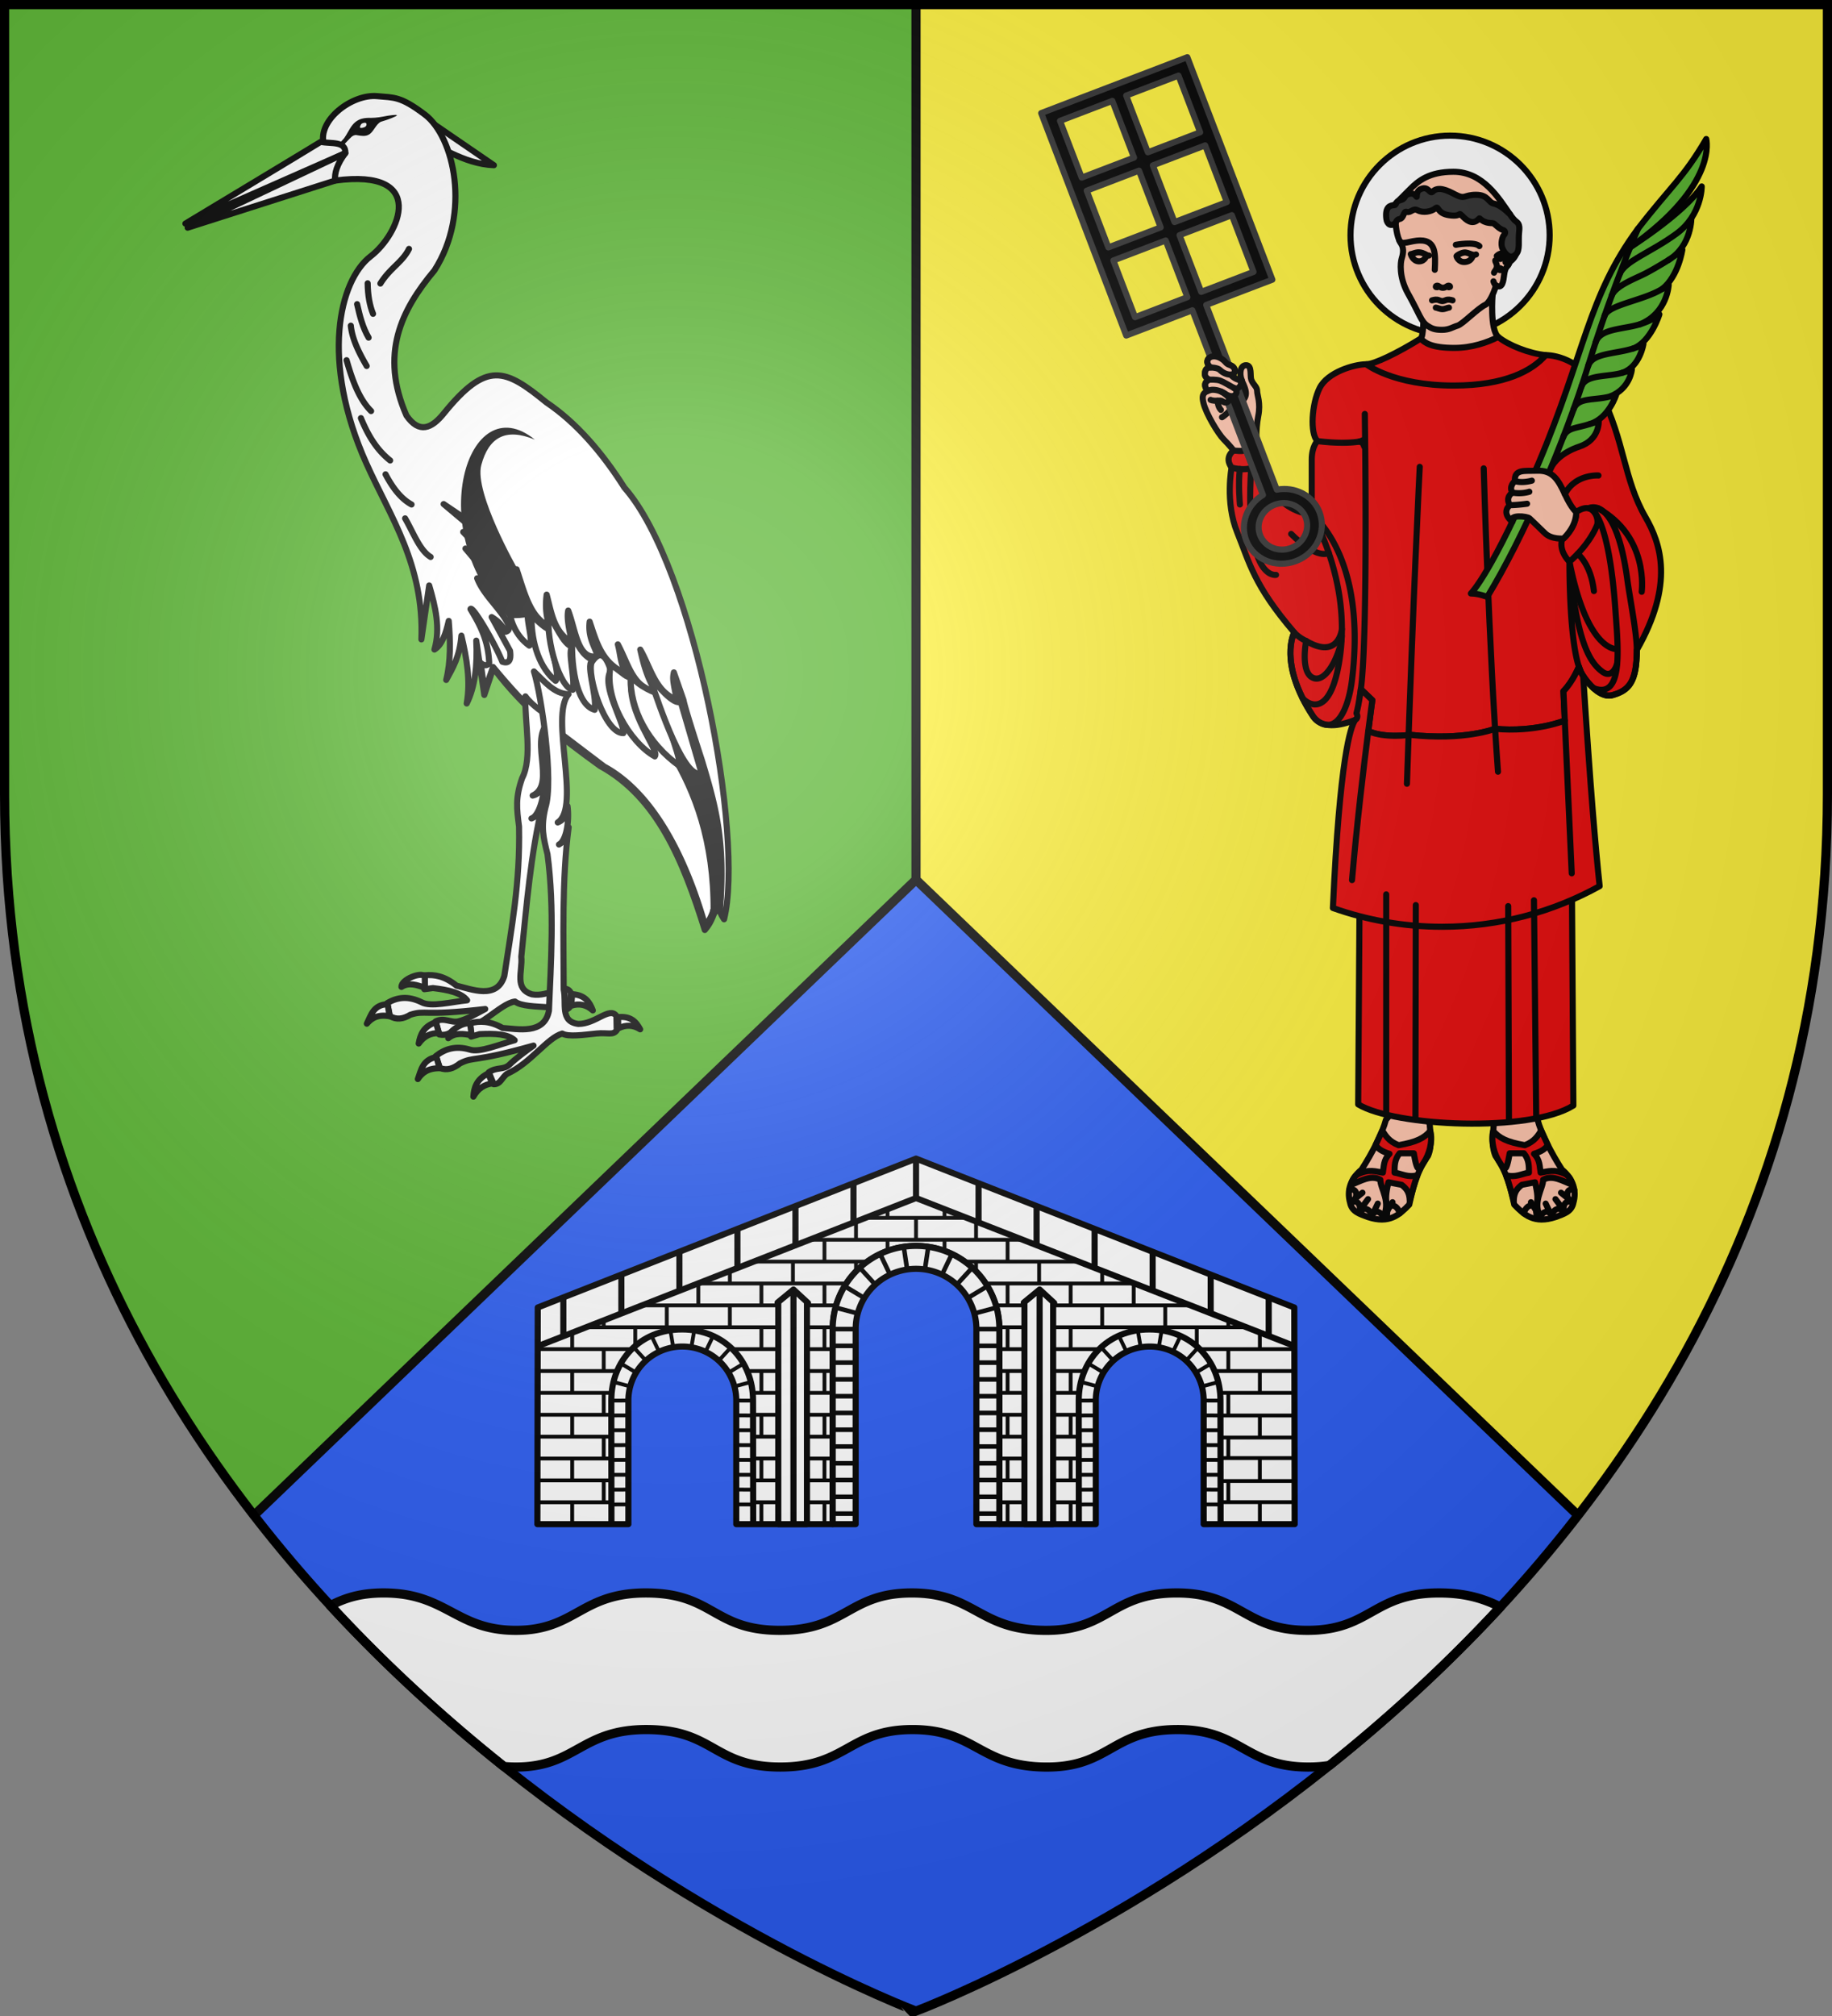
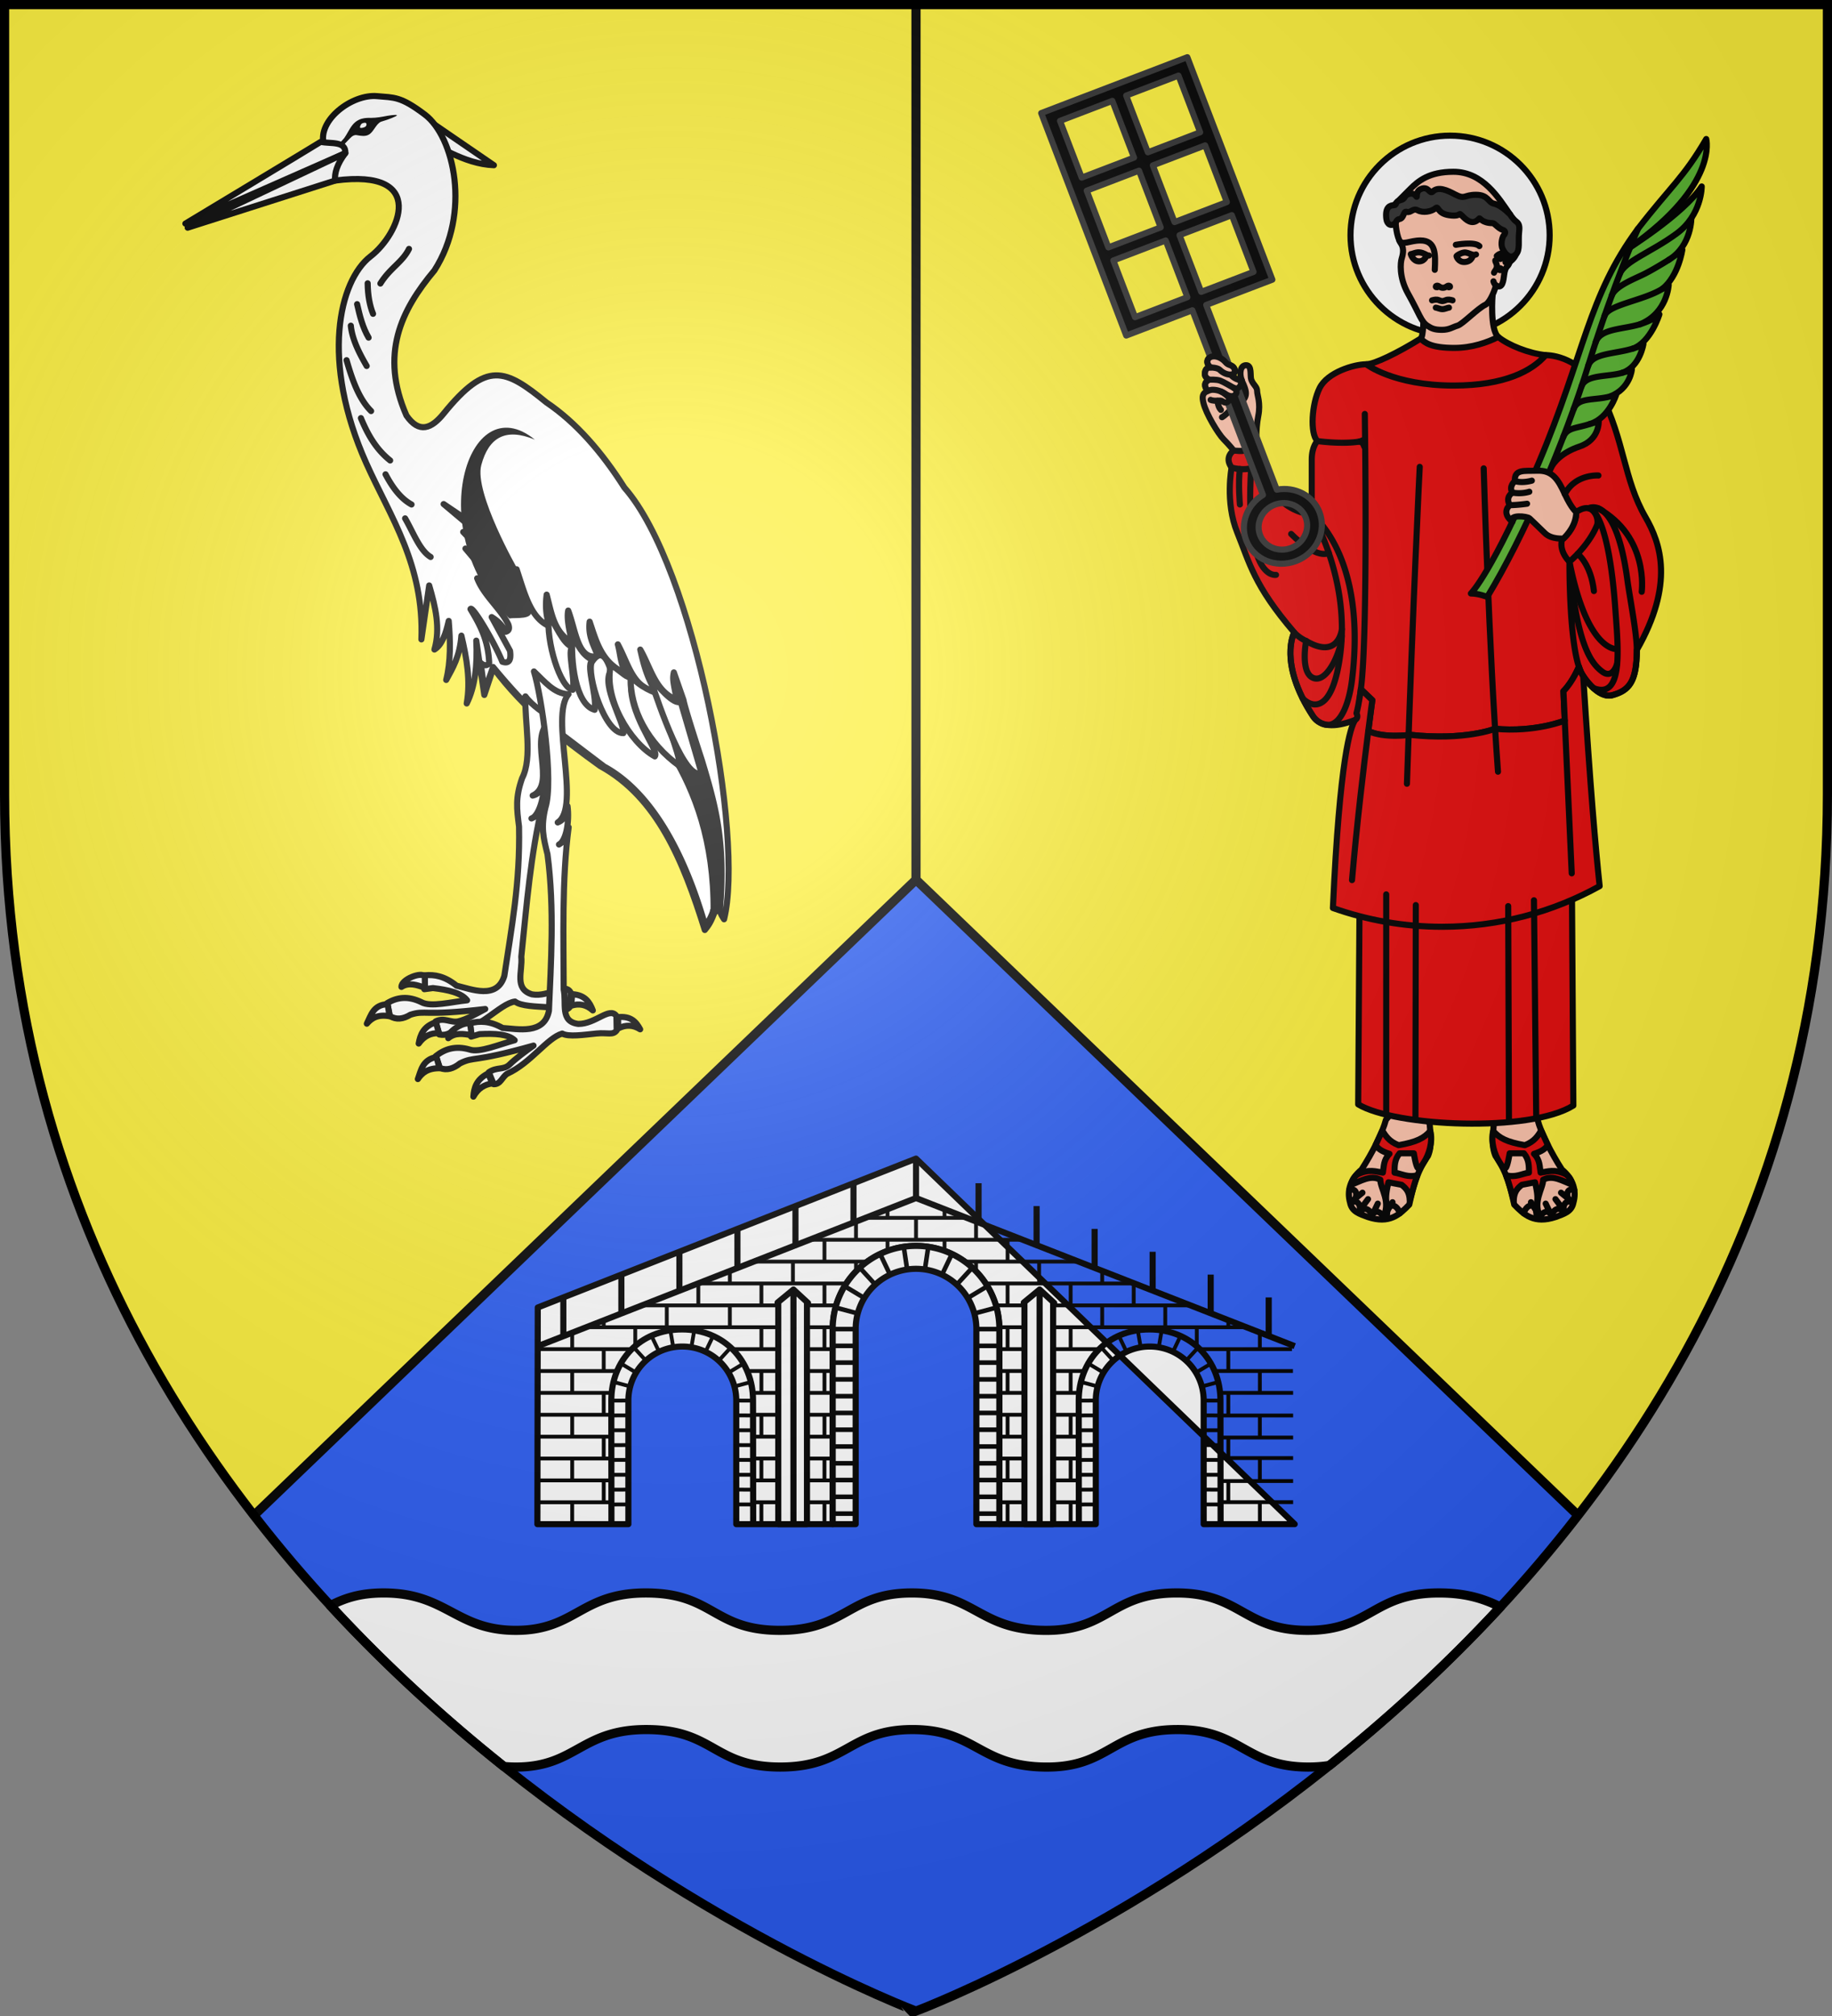
<svg xmlns="http://www.w3.org/2000/svg" xmlns:xlink="http://www.w3.org/1999/xlink" width="600" height="660">
  <rect width="100%" height="100%" fill="#808080" stroke="none" />
  <radialGradient id="d" cx="220" cy="220" r="405" gradientUnits="userSpaceOnUse">
    <stop offset="0" stop-color="#fff" stop-opacity=".31" />
    <stop offset=".19" stop-color="#fff" stop-opacity=".25" />
    <stop offset=".6" stop-color="#6b6b6b" stop-opacity=".125" />
    <stop offset="1" stop-opacity=".125" />
  </radialGradient>
  <path fill="#fcef3c" d="M1.5 1.5h597V260c0 286.31-298.5 398.5-298.5 398.5S1.5 546.31 1.5 260z" />
-   <path fill="#5ab532" d="M1.5 1.5H300v657S1.5 546.31 1.5 260z" />
  <g stroke-linejoin="round">
    <path fill="#2b5df2" d="M300 288 83.125 496.156C171.503 610.228 300 658.5 300 658.5s128.497-48.272 216.875-162.344z" />
    <path fill="none" stroke="#000" stroke-width="3" d="M516.875 496.156 300 288 83.125 496.156M300 288V1.5" />
    <g fill="#fff" stroke="#000" stroke-linecap="round" stroke-width="1.975">
      <path d="m894.495-686.704-2.862 6.485c8.992 3.348 16.993 9.668 26.975 10.045z" transform="matrix(1.013 0 0 1.012 -768.793 732.304)" />
      <path d="M895.167-516.773c.92-24.122-9.944-39.42-17.805-56.967-14.815-33.039-8.867-59.074 1.38-66.954 9.326-7.172 18.773-28.529-11.46-24.512-2.508-2.653-2.722-8.182-3.682-11.806-2.046-7.726 9.144-16.261 17.293-15.502 5.477.51 7.48-.031 15.413 5.971 9.45 7.15 15 31.787 3.06 50.422-10.758 12.835-17.693 27.055-9.03 46.923 4.123 5.952 8.112 4.23 12.045-.64 13.96-17.228 19.851-14.492 33.218-3.582 9.502 6.397 17.912 16.017 25.191 27.532 22.806 25.894 38.764 113.352 32.233 139.651-.635-1.085-1.424-1.918-1.39-4.1 2.54-28.662-7.45-49.555-14.415-73.814 7.348 24.896 15.573 47.624 13.09 74.562-1.474 4.427-2.48 5.525-3.513 6.823-7.002-22.446-15.38-42.92-33.803-53.022-12.45-8.967-24.567-18.296-34.578-31.756l-2.906 8.744-2.6-17.584c.402 7.943-.39 14.916-3.086 20.34 1.295-7.348.004-14.65-1.721-21.946-.562 6.944-2.821 10.468-4.911 14.334 1.488-6.003 1.358-12.486.813-19.092-.936 4.061-2.124 7.716-4.617 9.257 1.999-6.958.31-13.851-1.7-20.739z" style="fill:#fff;fill-rule:evenodd;stroke:#000;stroke-width:1.975;stroke-linecap:round;stroke-linejoin:round" transform="matrix(1.013 0 0 1.012 -768.793 732.304)" />
      <path d="M862.63-677.737c-.845.579-43.765 26.45-43.765 26.45l51.718-22.81c.173-4.045-4.793-2.913-7.953-3.64" style="fill:#fff;fill-rule:evenodd;stroke:#000;stroke-width:1.975;stroke-linecap:round;stroke-linejoin:round" transform="matrix(1.013 0 0 1.012 -768.793 732.304)" />
      <path d="m909.215-555.917-6.856-4.636 10.299 8.664c1.265 2.403.894 3.475.57 4.586l-4.542-4.221 8.02 8.462c.08 1.994.014 3.637-1.011 2.974l-6.277-6.073 8.909 10.597c.902 2.358-.177 2.52-1.23 2.71l-3.894-3.696c2.132 5.562 7.52 9.757 10.047 14.878.585 1.593.05 2.16-.809 2.433-1.537-2.737-3.045-3.795-4.55-4.76l5.934 10.918c.47 3.365-.569 4.193-2.491 3.538-2.486-6.203-9.799-18.503-10.297-17.024 2.915 4.848 5.715 9.816 6.048 17.367-.758 1.311-1.95.73-2.742.048l1.247 9.145 2.748-7.845c4.164 5.045 8.509 9.932 13.2 14.516 2.803 2.597 3.92 2.953 6.738 5.56l15.955 12.113c16.054 8.688 26.433 29.588 32.72 51.573a16 16 0 0 0 2.577-4.916c-.664.337 2.63.355 2.19-.912 1.77-21.753-1.474-33.155-5.871-47.762 0 0-5.433-16.574-5.95-19.506v0l-3.106-8.918c-.426 2.046-.289 2.781.96 8.851-6.963-2.586-8.403-10.334-11.822-16.232 1.007 4.452 2.078 8.914 5.034 13.683-7.584-1.696-8.622-8.529-12.28-15.366.913 3.396.753 6.139 2.718 9.516-7.92-3.374-9.615-10.26-11.832-16.852-.573 4.788 1.394 7.674 2.64 11.099-6.489 1.621-7.13-8.326-9.577-14.7-.523 2.566.38 6.523 1.263 10.461-5.886-3.618-6.555-9.218-8.227-15.612-.364 3-.423 6.185.915 10.22-6.235-2.618-8.115-10.939-10.632-18.425-.11 3.51.34 5.988 1.458 11.782M891.155-643.099c-2.125 4.314-6.127 6.161-9.244 11.2M872.35-618.26c.45 4.367 2.609 8.704 5.128 13.034M870.978-607.094c1.867 6.5 4.042 12.597 7.93 16.45M875.616-588.358c2.128 5.106 4.756 9.948 9.45 13.7M883.577-570.175c2.343 4.469 5.06 7.943 8.4 9.757M889.9-555.925c2.623 4.501 4.727 10.386 8.253 12.483" transform="matrix(1.013 0 0 1.012 -768.793 732.304)" />
      <g fill-rule="evenodd">
-         <path d="M923.307-528.54c.28 5.818 2.503 10.722 6.74 13.774 1.576-1.158-1.139-8.268-.361-10.746-2.335.873-4.25-1.92-6.38-3.028M930.756-524.48c-.109 9.385 2.944 17.215 7.811 21.118 1.914-2.163-3.13-12.842-.887-16.428-2.67-.155-4.984-3.257-6.924-4.69" transform="matrix(1.013 0 0 1.012 -768.793 732.304)" />
        <path d="M936.36-524.509c-.95 8.468 3.689 23.417 7.727 24.056.949-3.509-1.928-13.122.01-13.967-2.99-.296-5.982-8.174-7.737-10.089" transform="matrix(1.013 0 0 1.012 -768.793 732.304)" />
        <path d="M944.02-517.951c1.835 2.858 2.928 6.281 6.808 7.994-3.04.222 1.202 10.966.36 15.961-6.303-1.708-7.814-16.189-7.167-23.955" transform="matrix(1.013 0 0 1.012 -768.793 732.304)" />
        <path d="M950.241-509.396c2.935-4.434 4.811-1.624 6.191 2.787-3.331 4.575 4.537 17.055 4.037 20.157-6.066.149-11.933-19.085-10.228-22.944" transform="matrix(1.013 0 0 1.012 -768.793 732.304)" />
        <path d="M956.485-508.618c-2.707 10.424 6.141 25.305 14.154 29.694 1.7-1.993-9.202-13.857-7.562-25.553-1.45.17-2.56-1.161-6.592-4.14" transform="matrix(1.013 0 0 1.012 -768.793 732.304)" />
        <path d="M962.81-504.916c2.811 3.336 7.581 5.579 10.342 6.008-1.54 3.857 6.102 19.528 5.418 23.057-9.992-7.148-16.071-18.269-15.76-29.065" transform="matrix(1.013 0 0 1.012 -768.793 732.304)" />
        <path d="M969.788-504.34c1.131 2.266 7.436 9.311 9.18 7.612l6.758 23.16c-5.37 2.8-13.645-21.699-16.568-30.44" transform="matrix(1.013 0 0 1.012 -768.793 732.304)" />
        <path fill="#000" stroke="none" d="M220.735 249.858c1.364.071 2.171-.718 3.453.436 2.02 1.82 4.81 3.85 6.801 2.35 1.275 3.51 2.98 10.003 3.87 13.843 1.564 9.32 2.544 17.599 1.3 30.707l-3.541 5.579c.966-23.932-4.846-40.46-11.883-52.915" />
        <path d="M928.8-498.345c2.294 3.162 5.793 5.1 8.78 7.56-8.716 4.693 1.682 20.779-6.44 24.536 1.396-.32 2.745-1.04 3.73-4.886.118 5.303-1.718 11.52-4.11 12.284 3.2-1.417 2.764-3.258 3.725-5.207-4.088 16.992-5.275 33.408-7.014 49.934.463 4.74-2.435 10.398 3.475 12.182 5.562.994 10.617-4.093 12.498-.57l-.424 4.827c-1.445 1.517-2.858.173-6.646-.08-4.052-.27-9.05-.335-10.94-1.862-5.018.642-11.82 9.728-19.422 9.337-1.871.914-2.83 1.744-5.077 1.328l-1.16-4.241c2.796-1.401 4.933.566 7.334-.014 2.792-.675 5.631-2.371 8.702-3.993-20.5 2.405-19.097.235-24.204 1.855-2.35 1.435-4.564 1.694-6.606.436l-.88-4.193c3.18-1.908 6.734-2.412 11.048-.308 2.986 1.69 9.785-.104 14.78-.603-1.854-2.426-6.05-3.372-11.044-3.962l-2.792.37.176-4.502c3.106-.292 6.394.254 10.233 3.357 4.772 1.105 13.118 4.645 15.461-3.163 2.256-15.277 5.13-29.8 4.754-48.287-.752-5.879-1.209-9.41.998-15.677 3.454-6.654.743-18.288 1.064-26.458" transform="matrix(1.013 0 0 1.012 -768.793 732.304)" />
        <path d="M896.265-407.716c-.964-1.677-7.666.895-7.543 3.362 2.388-1.543 4.994-.655 7.607.304zM884.258-398.775l.621 3.918c-3.773-.68-5.819.573-7.352 2.398 1.38-2.808 2.139-6.12 6.731-6.316M899.84-392.936c-3.999 1.347-5.036 4.01-5.546 6.907 1.703-2.403 3.906-3.487 6.575-3.345zM943.936-402.006c4.144.247 5.635 2.569 6.654 5.259-2.094-1.89-4.439-2.36-7.017-1.51z" transform="matrix(1.013 0 0 1.012 -768.793 732.304)" />
        <path d="M931.55-506.409c3.404 3.181 6.442 7.185 11.176 7.375-6.123 7.094 4.156 36.548-3.487 41.474 1.348-.536 2.607-1.445 3.176-5.285.677 5.052-.484 11.3-2.77 12.422 3.018-1.88 2.39-3.57 3.136-5.59-2.251 16.92-1.629 36.462-1.605 52.552.959 4.458-1.312 10.344 4.727 11.08 5.61.038 10.077-5.656 12.312-2.596l.09 4.687c-1.27 1.687-2.81.634-6.588 1.014-4.039.406-8.994 1.164-11.025.013-4.9 1.438-10.177 9.564-17.804 13.008-1.756 1.181-2.068 3.407-4.336 3.378l-1.596-3.866c2.619-1.798 4.803-.635 6.709-2.491 2.044-1.991 4.886-4.083 7.755-6.138-20.04 5.664-18.88 3.358-23.765 5.745-2.174 1.758-4.34 2.369-6.493 1.502l-1.315-3.867c2.947-2.346 6.412-3.411 10.905-2.107 3.135 1.127 9.675-1.704 14.568-3.002-2.092-2.015-6.345-2.232-11.352-1.976l-2.724.812-.302-4.335c3.044-.789 6.356-.806 10.485 1.531 4.84.275 13.476 2.291 14.972-5.56.619-14.981 1.866-32.99-.46-50.608-1.364-5.499-2.19-8.801-.667-15.156 2.688-8.545-1.181-35.78-3.722-44.016" transform="matrix(1.013 0 0 1.012 -768.793 732.304)" />
        <path d="M910.96-392.212c-1.131-1.446-7.493 2.114-7.111 4.453 2.2-1.868 4.875-1.446 7.562-.958zM900.02-381.692l1.028 3.645c-3.807-.03-5.7 1.503-7.025 3.5 1.07-2.912 1.47-6.204 5.996-7.145M916.734-376.363c-3.816 1.944-4.561 4.66-4.761 7.515 1.432-2.577 3.5-3.976 6.156-4.278zM958.756-394.573c4.128-.444 5.849 1.532 7.142 3.937-2.272-1.463-4.643-1.528-7.106-.291zM819.6-649.966l47.682-15.24c-.27-2.287.615-5.376 3.3-8.89z" transform="matrix(1.013 0 0 1.012 -768.793 732.304)" />
      </g>
      <path d="M877.795-631.972c.052 3.983.666 7.23 1.74 9.874M874.385-625.227c.863 3.856 1.835 7.641 3.716 10.829" transform="matrix(1.013 0 0 1.012 -768.793 732.304)" />
      <g stroke="none">
        <path fill="#000" d="M129.979 37.732c-.176-.32-3.063.172-3.063.172-1.796.348-3.614.692-5.412.691q-.292 0-.582-.012h-.033c-.927.012-2.198.075-3.35.65-1.816.843-2.72 2.49-3.62 4.053-.351.616-.707 1.237-1.092 1.784l-.134.19-1.187 1.328 1.224.683s2.002-2.147 2.422-2.487.85-.55 1.412-.578q.275.042.57.092c.588.096 1.221.205 1.864.206.82.004 1.547-.197 2.133-.646.675-.535 1.125-1.21 1.576-1.864.61-.898 1.184-1.704 2.062-2.148.498-.165 1.013-.316 1.518-.465.307-.09 3.867-1.327 3.692-1.649" />
        <path d="M117.945 41.79c-.217-.211.247-1.036.408-1.197.38-.38 1.375-.555 1.579-.234s.146.847-.351 1.168c-.285.184-1.344.546-1.636.262" />
        <path fill="#000" fill-rule="evenodd" d="M169.514 186.328s-14.314-25.013-11.885-34.07 7.954-12.313 17.545-8.32c-22.13-18.046-37.047 30.547-8.36 58.53 2.027-.355 8.17.6 7.097-2.973-.644-2.143-3.775-7.42-4.397-13.167" />
      </g>
    </g>
    <g fill="#fcef3c" stroke="#000" stroke-linecap="round" stroke-width="2.583">
      <path fill="#e20909" d="M313.847 316.023c.764-.344 1.089-1.523 1.193-2.622.557-5.89 1.194-10.387 1.194-10.387l4.856 4.656s-.689 4.975-1.72 13.055c7.005 3.183 17.64 1.592 17.64 1.592 23.243 2.547 35.978-2.548 35.978-2.548 17.194 1.592 29.539-3.485 29.539-3.485l-.566-12.434c3.98-3.98 6.533-10.342 6.533-10.342.533 1.627 1.14 2.958 1.825 3.894 0 0 6.21 9.877 12.418 8.119 6.854-1.941 10.268-5.492 10.268-19.104 16-27.938 10.066-45.101 3.701-56.117-9.314-16.119-8.836-32.237-18.865-52.058-7.045-13.921-18.66-16.526-23.396-16.526-62.014 14.542-37.92 5.086-75.903 3.87-5.174 0-16.398 3.344-19.741 10.03-3.343 6.687-4.179 19.224-.955 22.447 0 0-2.388 2.15-2.388 7.88v23.164s-7.46-.295-13.611-6.448c-4.329-4.328-7.642-15.76-7.642-15.76s-3.343 4.776-12.656 2.388c0 0-2.866 14.566 2.388 27.461 5.253 12.896 6.924 22.209 24.118 42.267 0 0-6.935 12.73 7.88 35.342 4.35 6.636 14.122 3.072 17.912 1.666" transform="matrix(.774 0 0 .774 200.928 -8.903)" />
      <g fill="none" stroke-width="1.432" transform="matrix(1.396 0 0 1.397 -45.474 -502.146)">
        <g id="a" fill="none" stroke="#000" stroke-linecap="round" stroke-linejoin="round" stroke-width="1.432">
          <path d="M357.976 621.529c-.778 3.022-3.212 7.79-5.714 11.667-2.702 2.23-3.47 5.027-2.695 7.743.41 2.154 2.26 2.654 4.15 3.371 5.104 1.69 7.438-.537 9.735-2.9.851-3.81 1.696-7.62 4.405-11.429 1.003-2.358.569-5.076.357-7.738l-6.547-5z" style="fill:#fec3ac;fill-rule:evenodd;stroke:#000;stroke-width:1.432;stroke-linecap:round;stroke-linejoin:round" transform="matrix(-1 0 0 1 751.276 .337)" />
          <path d="M357.119 624.053c.785 1.192 1.533 2.539 3.833 3.428 4.22-.736 6.017-1.675 7.429-3.333.669 2.496-.335 5.617-1.473 7.303-.478.707-.951 1.757-1.432 1.387-.472-.363-.952-3.452-.952-3.452h-3.334c-1.247 1.508-1.173 3.016-1.19 4.524 1.667.257 3.119 1.208 5.349.62-.732 2.009-1.225 3.961-1.778 5.927-.06-2.06-.894-2.894-1.904-3.69l-3.096-.595c-1.353 5.7.283 4.106-.476 8.452h-.952c2.243-3.665-.497-6.97-.476-9.048-2.302-1.24-4.603.363-6.905 1.19.328-.908.549-1.852 1.667-2.5 2.62-1.245 4.115-.614 5.833-.356.265-1.468.099-2.937 1.548-4.405-1.777-.548-2.728-1.216-3.236-2.081z" style="fill:#e20909;fill-rule:evenodd;stroke:#000;stroke-width:1.432;stroke-linecap:round;stroke-linejoin:round" transform="matrix(-1 0 0 1 751.276 .337)" />
          <path d="M391.75 641.179c.703 1.331 1.9 2.66 1.934 3.769M396.633 644.485l-1.429-2.977M399.767 643.497l-2.272-3.04M401.577 641.207l-2.772-2.256M401.514 641.36c-1.77-1.138-2.453 1.042-1.965 1.875M399.31 643.564c-1.056-1.818-2.657-.189-2.602.775M396.543 644.248c-1.057-1.818-2.658-.188-2.603.775" />
          <path d="M393.224 644.572c-.328-4.145-2.785-2.58-3.157-.768M401.922 638.301c-2.014-.608-1.9 1.676-1.203 2.342" />
        </g>
        <use xlink:href="#a" width="100%" height="100%" transform="matrix(-1 0 0 1 751.019 0)" />
      </g>
      <path fill="#e20909" fill-rule="evenodd" d="m315.748 382.89-.641 95.727c15.623 9.449 72.626 12.039 91.045.493l-.642-98.688z" transform="matrix(.774 0 0 .774 200.928 -8.903)" />
      <path fill="#e20909" d="M313.847 316.023c-1.973 2.77-6.559 16.097-9.436 79.54 14.442 5.136 29.982 7.94 46.177 7.94 24.186 0 46.917-6.24 66.695-17.192-1.668-15.414-3.993-42.245-6.964-88.909-.686-.936-1.292-2.267-1.825-3.894 0 0-2.552 6.362-6.533 10.342l.566 12.434s-12.345 5.077-29.539 3.485c0 0-12.735 5.095-35.978 2.548 0 0-10.635 1.59-17.64-1.592 1.031-8.08 1.72-13.055 1.72-13.055l-4.856-4.656s-.75 6.082-1.856 10.204c.517.974.627 2.067-.531 2.805" transform="matrix(.774 0 0 .774 200.928 -8.903)" />
      <path fill="none" d="M326.968 389.798v92.652M339.49 394.328l-.152 90.385M389.481 392.295l.962 91.81m-11.861-89.343.32 90.648" transform="matrix(.774 0 0 .774 200.928 -8.903)" />
      <path fill="#fff" d="M311.856 111.01c0 23.233 18.902 42.135 42.135 42.135s42.135-18.902 42.135-42.135-18.902-42.135-42.135-42.135-42.135 18.901-42.135 42.135" transform="matrix(.774 0 0 .774 200.928 -8.903)" />
      <path fill="#fec3ac" d="M374.375 154.027c-3.622-3.144-2.394-17.852-2.394-17.852l-29.242 9.353s.025 8.436-1.194 9.194c8.014 12.075 18.571 14.626 32.83-.695" transform="matrix(.774 0 0 .774 200.928 -8.903)" />
      <path fill="none" d="m402.527 316.284 2.937 64.617M319.37 320.725c-1.858 14.57-4.829 39.24-6.877 63.041M341.149 208.968s-2.866 57.152-5.413 134.044M368.212 209.605s2.228 76.733 6.049 128.313" transform="matrix(.774 0 0 .774 200.928 -8.903)" />
      <path fill="#e20909" d="M274.206 206.899s-3.343 4.776-12.656 2.388c-3.343-4.537.876-7.243.876-7.243s6.367.954 9.631-1.593c0 0 3.9 1.83 2.149 6.448" transform="matrix(.774 0 0 .774 200.928 -8.903)" />
      <path fill="#fec3ac" d="M381.903 119.022c-.717 1.97-2.679 3.281-2.679 3.281-.204.733-.578 1.407-1.023 1.853-1.672 1.672-1.135 5.074-2.09 7.283s-2.686.776-2.686.776c-1.074 3.821-2.985 7.463-4.477 8.18-3.379 1.62-9.671 8.237-11.761 8.834-2.09.598-3.463 1.791-6.627 1.791s-4.418-.597-6.149-1.73c-2.758-1.807-3.283-4.836-8.179-13.552-4.015-7.15-3.164-13.373-2.746-14.746s1.254-4.239-.225-6.414c-2.12-3.12-2.29-8.857-2.29-8.857l-.709-7.414 6.866-6.866c3.403-3.403 8-7.284 18.268-7.284 12.536 0 19.188 11.14 23.98 18.047z" transform="matrix(.774 0 0 .774 200.928 -8.903)" />
      <path fill="#313131" d="M376.171 116.634c-.942-1.961 0-5.075.538-5.612s1.194-1.791-.538-2.328c-1.73-.538-3.402-2.807-4.119-2.807-4.606 0-5.398-2.351-5.731-1.97-2.268 2.601-4.627 1.463-6.627-.537-2.94-2.94 0 0-6.03-.836-5.268-.73-4.422-4.123-5.79-2.984-1.836 1.527-5.373 2.089-7.581.895-2.028-1.096-2.926 1.253-4.657.656-1.451-.5-1.075 2.747-3.102 3.047-1.18.174-1.563 1.562-1.563 1.562-1.83 1.83-3.627.734-3.932-1.564-.704-5.301 1.75-5.85 3.224-5.85 1.298 0 .299-1.613 2.746-2.15 2.087-.458 1.452-1.75 3.015-2.417 2.587-1.105 3.492.686 3.791.985s-.537-2.27 1.85-3.284c3.304-1.404 3.642 2.448 5.016 1.074 2.306-2.305 6.116-.528 9.372 1.195 4.438 2.348 3.681.179 8.896.179 5.253 0 5.133 3.283 7.64 3.761 2.04.388 4.637 2.393 6.79 4.555.842 1.214 1.724 2.399 2.703 3.086 1.433 1.006 1.298 2.722 1.099 4.597-.382 3.595.483 7.373-1.277 9.134-1.136 1.135-3.463 2.329-5.733-2.387" transform="matrix(.774 0 0 .774 200.928 -8.903)" />
      <path fill="none" d="M356.431 115.042s7.92-1.472 9.95.557M347.516 125.628c.319-6.368.557-12.417-6.05-12.417-4.536 0-7.734 2.263-8.932.042M379.225 122.303c.947-2.016-2.605-5.4-5.471-2.535M372.351 130.494s.31 1.33 1.074 1.72M353.037 132.643c0 .477.928.458.928.13 0-.235-.133-.44-.652-.44-.567 0-1.134.897-2.353.897s-1.786-.896-2.354-.896c-.519 0-.651.204-.651.439 0 .328.927.347.927-.13M353.526 141.628c-.541 0-1.664.637-2.786.637s-2.246-.637-2.786-.637M355.038 138.543c-.96-.278-1.964-.478-2.877-.08-.913.399-1.461.399-1.461.399s-.548 0-1.46-.398c-.914-.399-1.92-.2-2.878.08" transform="matrix(.774 0 0 .774 200.928 -8.903)" />
      <path fill="none" d="M344.084 119.34c-.912-.474-2.405-1.41-4.368-1.005-.968.2-1.727.594-2.347.65 0 0 .854 3.061 3.48 3.061 2.628 0 3.235-2.707 3.235-2.707M364.954 119.144s-.385.268-1.281.117M356.724 119.851c0-.235 2.294-1.745 3.887-1.545.98.122 2.443.899 3.062.955 0 0-.236 2.865-3.48 3.062-2.622.158-3.47-2.236-3.47-2.472M344.084 119.34c.392.203.704.332.964.24M376.123 125.65s-1.166-1.273-1.432-.417 1.432.417 1.432.417M375.277 121.051c.388-.387 2.507-1.074 2.178 1.403M373.127 121.648c0 .836.657 1.164.657 2.478 0 1.313-.946 1.94-1.195 2.716" transform="matrix(.774 0 0 .774 200.928 -8.903)" />
      <path fill="#e20909" d="M355.476 174.582c21.758 0 33.29-6.273 38.969-12.866-7.045-.702-15.825-4.202-20.07-7.689-4.558 2.286-11.063 4.635-18.581 4.635-9.87 0-12.517-2.21-14.248-3.94-9.791 6.089-19.66 10.865-23.004 10.865 0 0 11.462 8.995 36.934 8.995" transform="matrix(.774 0 0 .774 200.928 -8.903)" />
      <path fill="none" d="M414.379 227.435s6.897 3.952 9.551 41.869c.514 7.333 1.318 16.045.778 22.812v-.01s-1.732 6.93-6.35 3.466c-4.616-3.466-10.824-11.146-13.85-46.487 0 0-.318 39.96 5.811 48.318 0 0 6.209 9.877 12.417 8.118 6.855-1.941 10.268-5.492 10.268-19.104 0-7.243-3.024-22.366-3.98-29.53-4.898-36.738-16.43-30.4-16.43-30.4a3.37 3.37 0 0 1 1.785.948M298.169 316.661c8.314 5.702 12.94-6.347 14.324-17.587 6.495-52.716-17.035-69.967-17.035-69.967s13.692 22.604 12.708 51.333c-.222 6.46-6.34 20.703-12.39 17.679-5.176-2.588-2.706-15.521-2.706-15.521s-2.835-1.18-5.014-3.583c0 0-6.935 12.73 7.88 35.342a8.2 8.2 0 0 0 2.233 2.304" transform="matrix(.774 0 0 .774 200.928 -8.903)" />
      <path fill="#5ab532" d="m455.69 99.44.403 3.933s.314 11.987-9.556 18.037c0 0 4.298-2.865 5.732-4.299 0 0-1.593 11.145-8.439 16.557 0 0 2.1-1.184 2.667-1.75 0 0-.478 11.938-12.059 16.714 0 0 5.67-1.73 8.119-4.178 0 0-3.582 11.7-11.104 14.447 0 0 3.313-.926 4.358-1.97 0 0-1.433 9.611-8.776 12.178 0 0 3.194-.746 3.88-1.432 0 0-.616 8.178-9.213 11.522 0 0 1.672-.438 2.627-.916 0 0-3.025 9.99-11.025 12.497 0 0 2.468-.676 3.583-1.154 0 0 .447 7.89-8.18 10.766-7.163 2.388-11.017 6.563-12.163 9.295l-.374-3.206 19.64-59.4 6.926-16.835 2.388-5.819 11.104-10.121z" transform="matrix(.774 0 0 .774 200.928 -8.903)" />
      <path fill="#5ab532" d="M460.467 90.366s.11 12.05-10.627 19.94c-10.783 7.923-21.953 11.603-24.071 17.092l-.644-2.971 3.095-7.086s24.366-15.035 32.247-26.975" transform="matrix(.774 0 0 .774 200.928 -8.903)" />
      <path fill="#5ab532" d="M462.377 70.307s5.21 19.326-31.813 45.54l-2.344 1.494 5.263-9.065c13.85-17.91 19.314-21.541 28.894-37.969" transform="matrix(.774 0 0 .774 200.928 -8.903)" />
      <path fill="#5ab532" d="M362.799 262.538s9.074-8.836 28.656-55.162c19.58-46.326 20.775-70.445 42.028-99.1 0 0-10.268 23.163-20.776 57.072-10.506 33.91-27.46 73.07-42.983 98.622 0 0-3.582-1.432-6.926-1.432" transform="matrix(.774 0 0 .774 200.928 -8.903)" />
      <path fill="none" d="M446.537 121.41s-5.572 3.502-9.87 5.73c-4.298 2.23-12.738 5.192-14.341 9.547M443.83 133.668c-8.039 5.015-22.835 6.66-24.485 11.444M434.438 148.632c-7.483 2.31-16.879 1.736-18.859 7.683M431.453 158.9c-8.119 2.508-17.287 1.842-19.072 7.495M427.035 169.109c-6.09 1.97-15.628.583-17.448 5.905M421.702 179.198c-6.607 1.791-13.56.23-15.42 5.338M413.304 190.78c-5.97 2.03-9.816 1.451-11.461 5.685M414.379 227.435c2.626 2.627 1.91 5.89 1.91 5.89-3.502 8.916-11.78 15.76-11.78 15.76s-4.458-4.139-3.184-9.233c0 0 6.05-4.775 6.05-11.78 0 0 2.767-2.064 5.22-1.59a3.4 3.4 0 0 1 1.784.953M424.568 286.02s-12.417 1.59-20.06-36.935" transform="matrix(.774 0 0 .774 200.928 -8.903)" />
      <path fill="none" d="M407.988 245.748s5.594 4.293 6.868 15.756M424.709 292.116c-.632 7.922-3.105 13.18-10.043 10.442M435.075 261.822s3.244-23.304-18.597-35.412" transform="matrix(.774 0 0 .774 200.928 -8.903)" />
      <path fill="#fec3ac" d="M407.375 228.072s-1.95-1.353-4.816-7.562c-2.866-6.208-5.231-10.164-11.82-9.91-5.255.203-9.684-.762-9.314 4.39 0 0-2.746 2.17-1.074 4.878 0 0-3.164 1.896-1.075 5.299 0 0-3.94 2.985 1.075 7.045-1.79-3.225 6.328-2.388 7.283-1.433s3.642 3.403 6.448 6.209 7.898 2.287 7.898 2.287c1.566-1.469 5.395-5.63 5.395-11.203" transform="matrix(.774 0 0 .774 200.928 -8.903)" />
      <path fill="none" d="M386.56 224.57s-4.06.596-7.284.596M387.514 219.499s-3.104 1.084-7.164.368M388.588 214.805s-3.946 1.196-7.163.184M416.767 212.63s-9.79-.717-14.208 7.88M308.166 280.475a83 83 0 0 1-.768 8.808c-.71 5.023-1.642 8.897-2.71 11.844-3.956 10.916-9.773 9.087-13.053 5.805M317.905 186.601s1.452 93.847-1.671 116.413M297.846 198.063s10.03 1.433 17.671.24c0 0 1.556-.39 2.204-1.038" transform="matrix(.774 0 0 .774 200.928 -8.903)" />
      <path fill="none" d="M317.66 200.367s-.471-2.065-2.142-2.065M265.052 224.888s-.796-9.137 0-14.996M280.335 254.658s-13.41 2.727-10.526-45.122M308.216 277.582s-1.295 13.215-15.146 5.016M302.654 245.355s-4.562 3.34-15.908-8.006" transform="matrix(.774 0 0 .774 200.928 -8.903)" />
      <path fill="#fec3ac" d="M264.236 172.035c-1.91-.597-3.084-2.07-3.084-2.07s1.353 0 1.671-1.114-.318-2.388-2.11-2.986c-1.79-.597-1.552-1.552-3.78-2.826-2.229-1.274-4.776-1.034-5.493.717s1.274 3.184 1.274 3.184c-2.07 0-2.467 1.433-2.467 2.866 0 1.432 1.83 2.308 1.83 2.308-3.502 1.671-.62 4.737-.62 4.737-2.417.96-2.39 2.601-1.847 4.974 1.08 4.724 6.368 13.293 8.597 15.522 2.228 2.228 4.219 4.696 4.219 4.696s6.367.955 9.631-1.592c0 0-.418-6.925.776-13.015 1.089-5.551-.478-8.715-.478-10.447 0-2.03-1.584-2.507-2.477-4.865-.608-1.607.418-6.15-2.209-6.15-2.342 0-3 3.298-1.828 6.358z" transform="matrix(.774 0 0 .774 200.928 -8.903)" />
      <path fill="none" d="M265.31 193.407s-3.79-7.85 1.434-13.074c1.503-1.916.776-4.239-.538-7.045a7 7 0 0 1-.365-.956" transform="matrix(.774 0 0 .774 200.928 -8.903)" />
      <path fill="none" d="M257.49 187.974s6.09-3.283 8.537-13.432" transform="matrix(.774 0 0 .774 200.928 -8.903)" />
      <path fill="#000" stroke="#313131" d="m250.798 140.495 29.872 78.128c7.655-1.439 15.361 2.444 18.09 9.58 3.09 8.084-1.356 17.322-9.91 20.593-8.556 3.27-18.031-.644-21.121-8.728-2.73-7.136.42-15.17 7.083-19.205l-29.872-78.128-27.991 10.702-35.977-94.096 61.84-23.645 35.978 94.097zm22.79 97.333c1.922 5.032 7.82 7.468 13.145 5.432s8.092-7.785 6.168-12.816-7.821-7.468-13.145-5.432c-5.326 2.036-8.092 7.786-6.169 12.816m-2.774-111.33-9.17-23.986-22.132 8.462 9.17 23.985zm-33.418-21.058 22.132-8.462-9.17-23.986-22.134 8.461zm-15.03-21.746-22.132 8.462 9.17 23.985 22.133-8.462zm20.458 53.506-9.17-23.985-22.133 8.461 9.17 23.986zm-44.707-50.579 22.133-8.462-9.17-23.985-22.133 8.462zm18.82-34.688 9.17 23.985 22.133-8.46-9.17-23.987z" transform="matrix(.774 0 0 .774 200.928 -8.903)" />
      <path fill="#fec3ac" d="M261.152 169.965s1.353 0 1.67-1.114c.32-1.114-.318-2.388-2.109-2.986-1.79-.597-1.552-1.552-3.78-2.826-2.23-1.274-4.777-1.034-5.493.717s1.274 3.184 1.274 3.184c-2.07 0-2.468 1.433-2.468 2.866 0 1.432 1.831 2.308 1.831 2.308-3.502 1.671-.62 4.737-.62 4.737a9.6 9.6 0 0 1 1.495-.439s2.806-.467 6.09 1.77c1.103.753 3.104 1.553 4.238.06 1.142-1.503-.835-2.686-.835-2.686 1.671.717 2.238-.269 2.626-.657s1.075-2.268-.835-2.865c-1.91-.596-3.084-2.07-3.084-2.07" transform="matrix(.774 0 0 .774 200.928 -8.903)" />
      <path fill="none" d="M252.655 180.63s.667.446 2.925.376M252.714 166.94s2.866.02 3.88 1.035c1.015 1.015 2.667 1.99 4.558 1.99M252.077 172.114s3.025-.2 4.637.398 3.94 2.09 5.731 3.045" transform="matrix(.774 0 0 .774 200.928 -8.903)" />
      <path fill="#fec3ac" d="M257.064 177.104s4.724 2.512 3.232 4.005c-1.612 1.612-2.448-.18-3.522-.18-.442 0-.837.066-1.194.077 0 0 .149 2.58 1.433 3.864" transform="matrix(.774 0 0 .774 200.928 -8.903)" />
    </g>
    <g stroke="#000" stroke-width="1.066" transform="matrix(1.878 0 0 1.874 175.429 378.518)">
-       <path fill="#fff" d="M66.336.422 33.399 13.409l-10.085 3.976-4.8 1.893-10.085 3.977-8.06 3.178L.305 64.28h15.867V42.66a9.407 9.407 0 0 1 18.814 0v21.62h16.819V30.161c.022-8.01 6.522-14.49 14.531-14.49s14.509 6.48 14.531 14.49v34.12h16.82V42.66a9.406 9.406 0 1 1 18.813 0v21.62l2.954-.002h12.915l-.066-37.846-8.06-3.178-10.085-3.976-4.8-1.893-10.085-3.976z" />
+       <path fill="#fff" d="M66.336.422 33.399 13.409l-10.085 3.976-4.8 1.893-10.085 3.977-8.06 3.178L.305 64.28h15.867V42.66a9.407 9.407 0 0 1 18.814 0v21.62h16.819V30.161c.022-8.01 6.522-14.49 14.531-14.49s14.509 6.48 14.531 14.49v34.12h16.82V42.66a9.406 9.406 0 1 1 18.813 0v21.62l2.954-.002h12.915z" />
      <g stroke-width=".666">
        <g fill="#fff">
          <path d="M16.172 64.28H12.3M13.218 56.636H.44M13.218 60.458H.41M11.874 60.458v-3.822M13.29 41.348H.274M13.218 45.17H.478M13.218 48.992H.341M13.218 52.814H.281M6.375 37.526v3.822M6.375 45.17v3.822M11.874 52.814v-3.822M11.874 45.17v-3.822M57.837 18.415H38.174M54.182 22.237H28.48M52.408 26.059H18.787M51.808 29.882H9.094M51.805 33.704h-17.71M17.062 33.704H.368M14.337 37.526H.61M28.371 22.28v3.779M33.87 29.882v-3.823M33.87 22.237v-2.125M22.872 29.882v-3.823M6.375 30.954v2.75M11.874 37.526v-3.822M11.874 29.882v-1.097M51.805 60.458H37.938M50.368 60.458v3.822M39.37 60.458v3.822M44.869 60.458v-3.822M51.805 37.526H36.82M51.805 41.348H37.868M51.805 45.17H37.938M51.805 48.992H37.938M51.805 52.814H37.938M51.805 56.636H37.938M50.368 29.882v3.822M50.368 37.526v3.822M50.368 45.17v3.822M50.368 52.814v3.822M39.37 17.944v.47M39.37 22.237v3.822M39.37 29.882v3.822M39.37 37.526v3.822M39.37 45.17v3.822M39.37 52.814v3.822M44.869 52.814v-3.822M44.869 45.17v-3.822M44.869 37.526v-3.822M44.869 29.882v-3.823M44.869 22.237v-3.822M75.112 10.77H57.56M47.867 14.593h36.938M71.306 9.27v1.5M71.306 14.593v1.954M76.805 14.593v-3.154M66.336 10.77v3.823M61.366 9.27v1.5M61.366 14.593v1.954M50.368 14.593v3.822M50.368 22.237v3.822M55.867 20.124v-1.71M55.867 14.593v-3.154M115.61 33.704h16.291M120.798 60.458v-3.822M126.297 30.954v2.75M120.798 37.526v-3.822M126.297 45.17v3.822M120.798 45.17v-3.822M120.798 52.814v-3.822M118.342 37.526h13.726M119.399 41.348H132.1M126.297 37.526v3.822M115.299 29.882v3.536M120.798 29.882v-1.097M104.301 29.882v.738M80.864 29.882h42.714M109.8 29.882v-3.823M104.301 22.28v3.779M76.805 20.124v-1.71M74.835 18.415H94.5M78.49 22.237h25.702M80.264 26.059h33.621M98.802 22.237v-2.125M98.802 29.882v-3.823M80.867 33.704h17.71M80.867 48.992h13.867M87.803 60.458v-3.822M82.304 22.237v3.822M93.302 22.237v3.822M93.302 17.944v.47M82.304 14.593v3.822M87.803 22.237v-3.822M93.302 29.882v3.822M82.304 29.882v3.822M87.803 29.882v-3.823M82.304 37.526v3.822M93.302 37.526v3.822M87.803 37.526v-3.822M93.302 45.17v3.822M82.304 45.17v3.822M87.803 52.814v-3.822M80.867 60.458h13.867M80.867 56.636h13.867M80.867 52.814h13.867M80.867 45.17h13.867M80.867 41.348h13.937M80.867 37.526h14.984M93.302 52.814v3.822M82.304 52.814v3.822M82.304 60.458v3.822M93.302 60.458v3.822M87.803 45.17v-3.822M6.375 53.002v3.429M6.375 60.242v3.919M119.399 45.299H132.1M119.399 49.148H132.1M119.399 52.738H132.1M119.399 56.746H132.1M119.399 60.437H132.1M126.297 52.577v4.203M126.297 60.57v3.918M17.373 29.882v3.536" />
        </g>
        <use xlink:href="#c" width="100%" height="100%" transform="translate(81.514)" />
      </g>
      <g id="c" stroke-width=".666">
        <path fill="none" stroke-width="1.066" d="m13.218 64.28-.02-21.628c0-6.879 4.948-12.385 12.33-12.385S37.91 35.778 37.91 42.652l.028 21.628" />
        <path fill="#fff" d="m33.638 37.808 2.53-1.522m-4.24-.568 1.992-2.178m-4.292.629 1.271-2.664m-3.248-1.03-.495 2.91m-9.636 4.423-2.53-1.522m4.24-.568-1.992-2.178m4.291.629-1.27-2.664m3.247-1.03.495 2.91m-7.508 6.839-2.851-.765m21.023.765 2.851-.765m-2.53 21.376 2.952.008m-2.952-2.601 2.952.009m-2.952-2.601 2.952.008m-2.952-2.601 2.952.008m-21.766-.008-2.952.008m2.952-2.601-2.952.009m2.952-2.601-2.952.008m2.952-2.601-2.952.008m2.952-2.601-2.952.008m2.952 18.14-2.952.009m2.952-2.601-2.952.009m2.952-2.601-2.952.008m21.766-5.194 2.952.009m-2.952-2.601 2.952.008m-2.952-2.601 2.952.008m-2.952-2.601 2.952.008" />
      </g>
      <g fill="#fff">
        <path fill="none" d="M.388 33.185 66.337 7.31l66.042 25.874" />
        <g stroke-width=".8">
          <path stroke-width="1.066" d="M80.867 30.16c-.022-8.009-6.521-14.49-14.531-14.49s-14.509 6.481-14.531 14.49v34.12h4.006V30.2a10.525 10.525 0 0 1 21.05 0V64.28h4.006z" />
          <path d="M76.861 30.202h4.006M76.861 33.133h4.006M76.861 36.064h4.006M76.861 38.994h4.006M76.861 41.925h4.006M76.861 44.856h4.006M76.861 47.786h4.006M76.861 50.717h4.006M76.861 53.648h4.006M76.861 56.579h4.006M76.861 59.509h4.006M76.861 62.44h4.006M55.81 59.509h-4.005M55.81 62.44h-4.005M55.81 30.202h-4.005M55.81 33.133h-4.005M55.81 36.064h-4.005M55.81 38.994h-4.005M55.81 41.925h-4.005M55.81 44.856h-4.005M55.81 47.786h-4.005M55.81 50.717h-4.005M55.81 53.648h-4.005M55.81 56.579h-4.005M68.472 15.828l-.589 3.963M70.867 20.702l1.725-3.616M73.44 22.436l2.704-2.957M75.354 24.774l3.432-2.066M76.502 27.476l3.87-1.037M64.2 15.828l.589 3.963M61.805 20.702l-1.724-3.616M59.232 22.436l-2.703-2.957M57.319 24.774l-3.433-2.066M56.17 27.476l-3.87-1.037" />
        </g>
        <path d="M66.336.422V7.31M117.723 20.684v6.889M127.843 24.674v6.889M107.602 16.693v6.889M35.19 12.703v6.889M14.95 20.684v6.889M4.83 24.674v6.889M25.07 16.693v6.889M77.242 4.722v6.889M55.43 4.722v6.889M45.31 8.712V15.6M97.482 12.703v6.889M87.362 8.712V15.6M47.504 25.642l-1.274-1.178-1.269-1.177-1.385 1.147-1.386 1.14h.122V64.28h5.007V25.642zM44.961 23.287v41.015M85.242 25.574V64.28h5.006V25.642h.186l-1.274-1.178-1.27-1.177-1.385 1.147-1.386 1.14zM87.89 23.287v41.015" />
      </g>
    </g>
    <path fill="#fff" fill-rule="evenodd" stroke="#000" stroke-linecap="round" stroke-width="3" d="M125.855 521.504c-8.088-.03-13.17 1.82-17.666 4.127 18.417 19.961 37.774 37.476 56.82 52.672a42 42 0 0 0 4.112.191c19.667-.053 21.27-12.52 43.203-12.264 21.588.252 21.53 12.253 43.225 12.264 21.695.012 22.612-12.24 43.224-12.264 20.613-.024 21.878 11.924 43.225 12.264s21.969-12.093 43.246-12.264c21.284-.17 22.303 12.23 43.182 12.264 2.624.004 4.92-.192 6.988-.53 18.767-15.002 37.827-32.257 55.982-51.884-5.062-2.47-10.872-4.576-20.1-4.576-21.67 0-22.345 12.276-43.202 12.242-20.858-.034-21.878-12.413-43.14-12.242-21.257.17-21.86 12.582-43.184 12.242-21.326-.34-22.612-12.266-43.204-12.242s-21.51 12.254-43.183 12.242-21.616-11.99-43.182-12.242c-21.911-.256-23.496 12.189-43.142 12.242s-22.739-12.165-43.204-12.242" />
  </g>
  <path fill="url(#d)" d="M1.5 1.5h597V260c0 286.31-298.5 398.5-298.5 398.5S1.5 546.31 1.5 260z" />
  <path fill="none" stroke="#000" stroke-width="3" d="M1.5 1.5h597v258.46c0 286.265-298.5 398.438-298.5 398.438S1.5 546.225 1.5 259.96z" />
</svg>